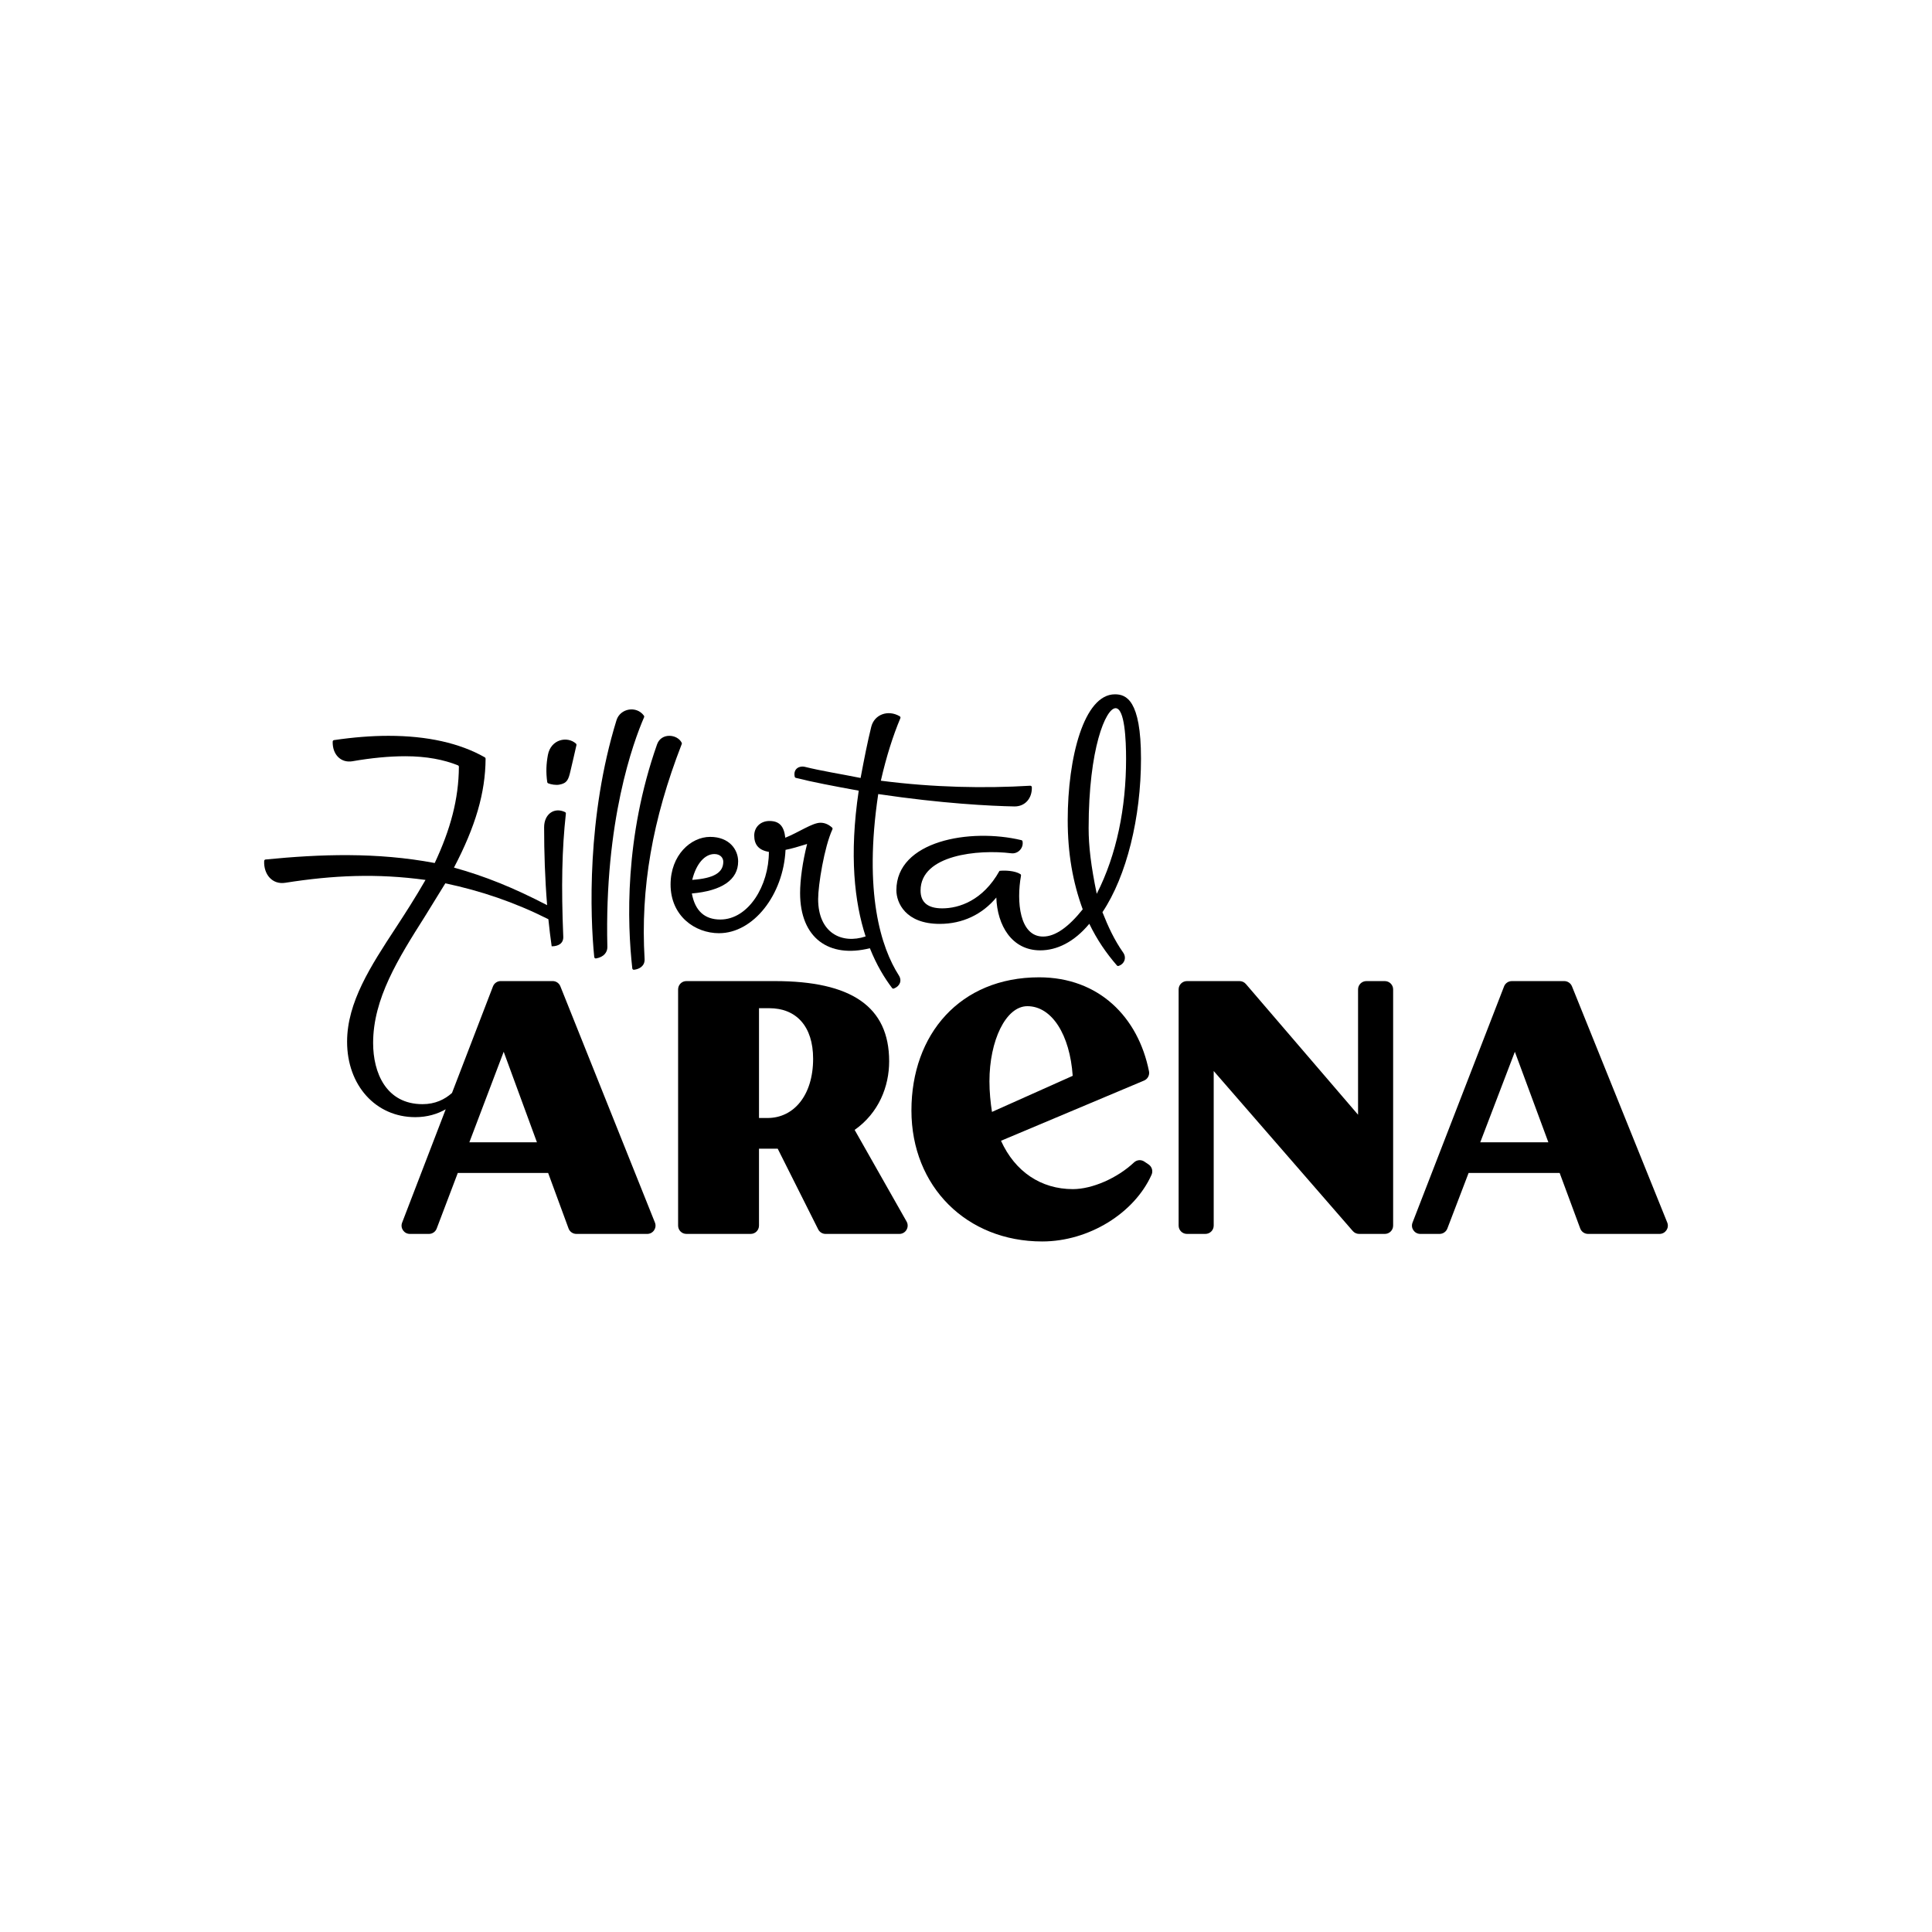
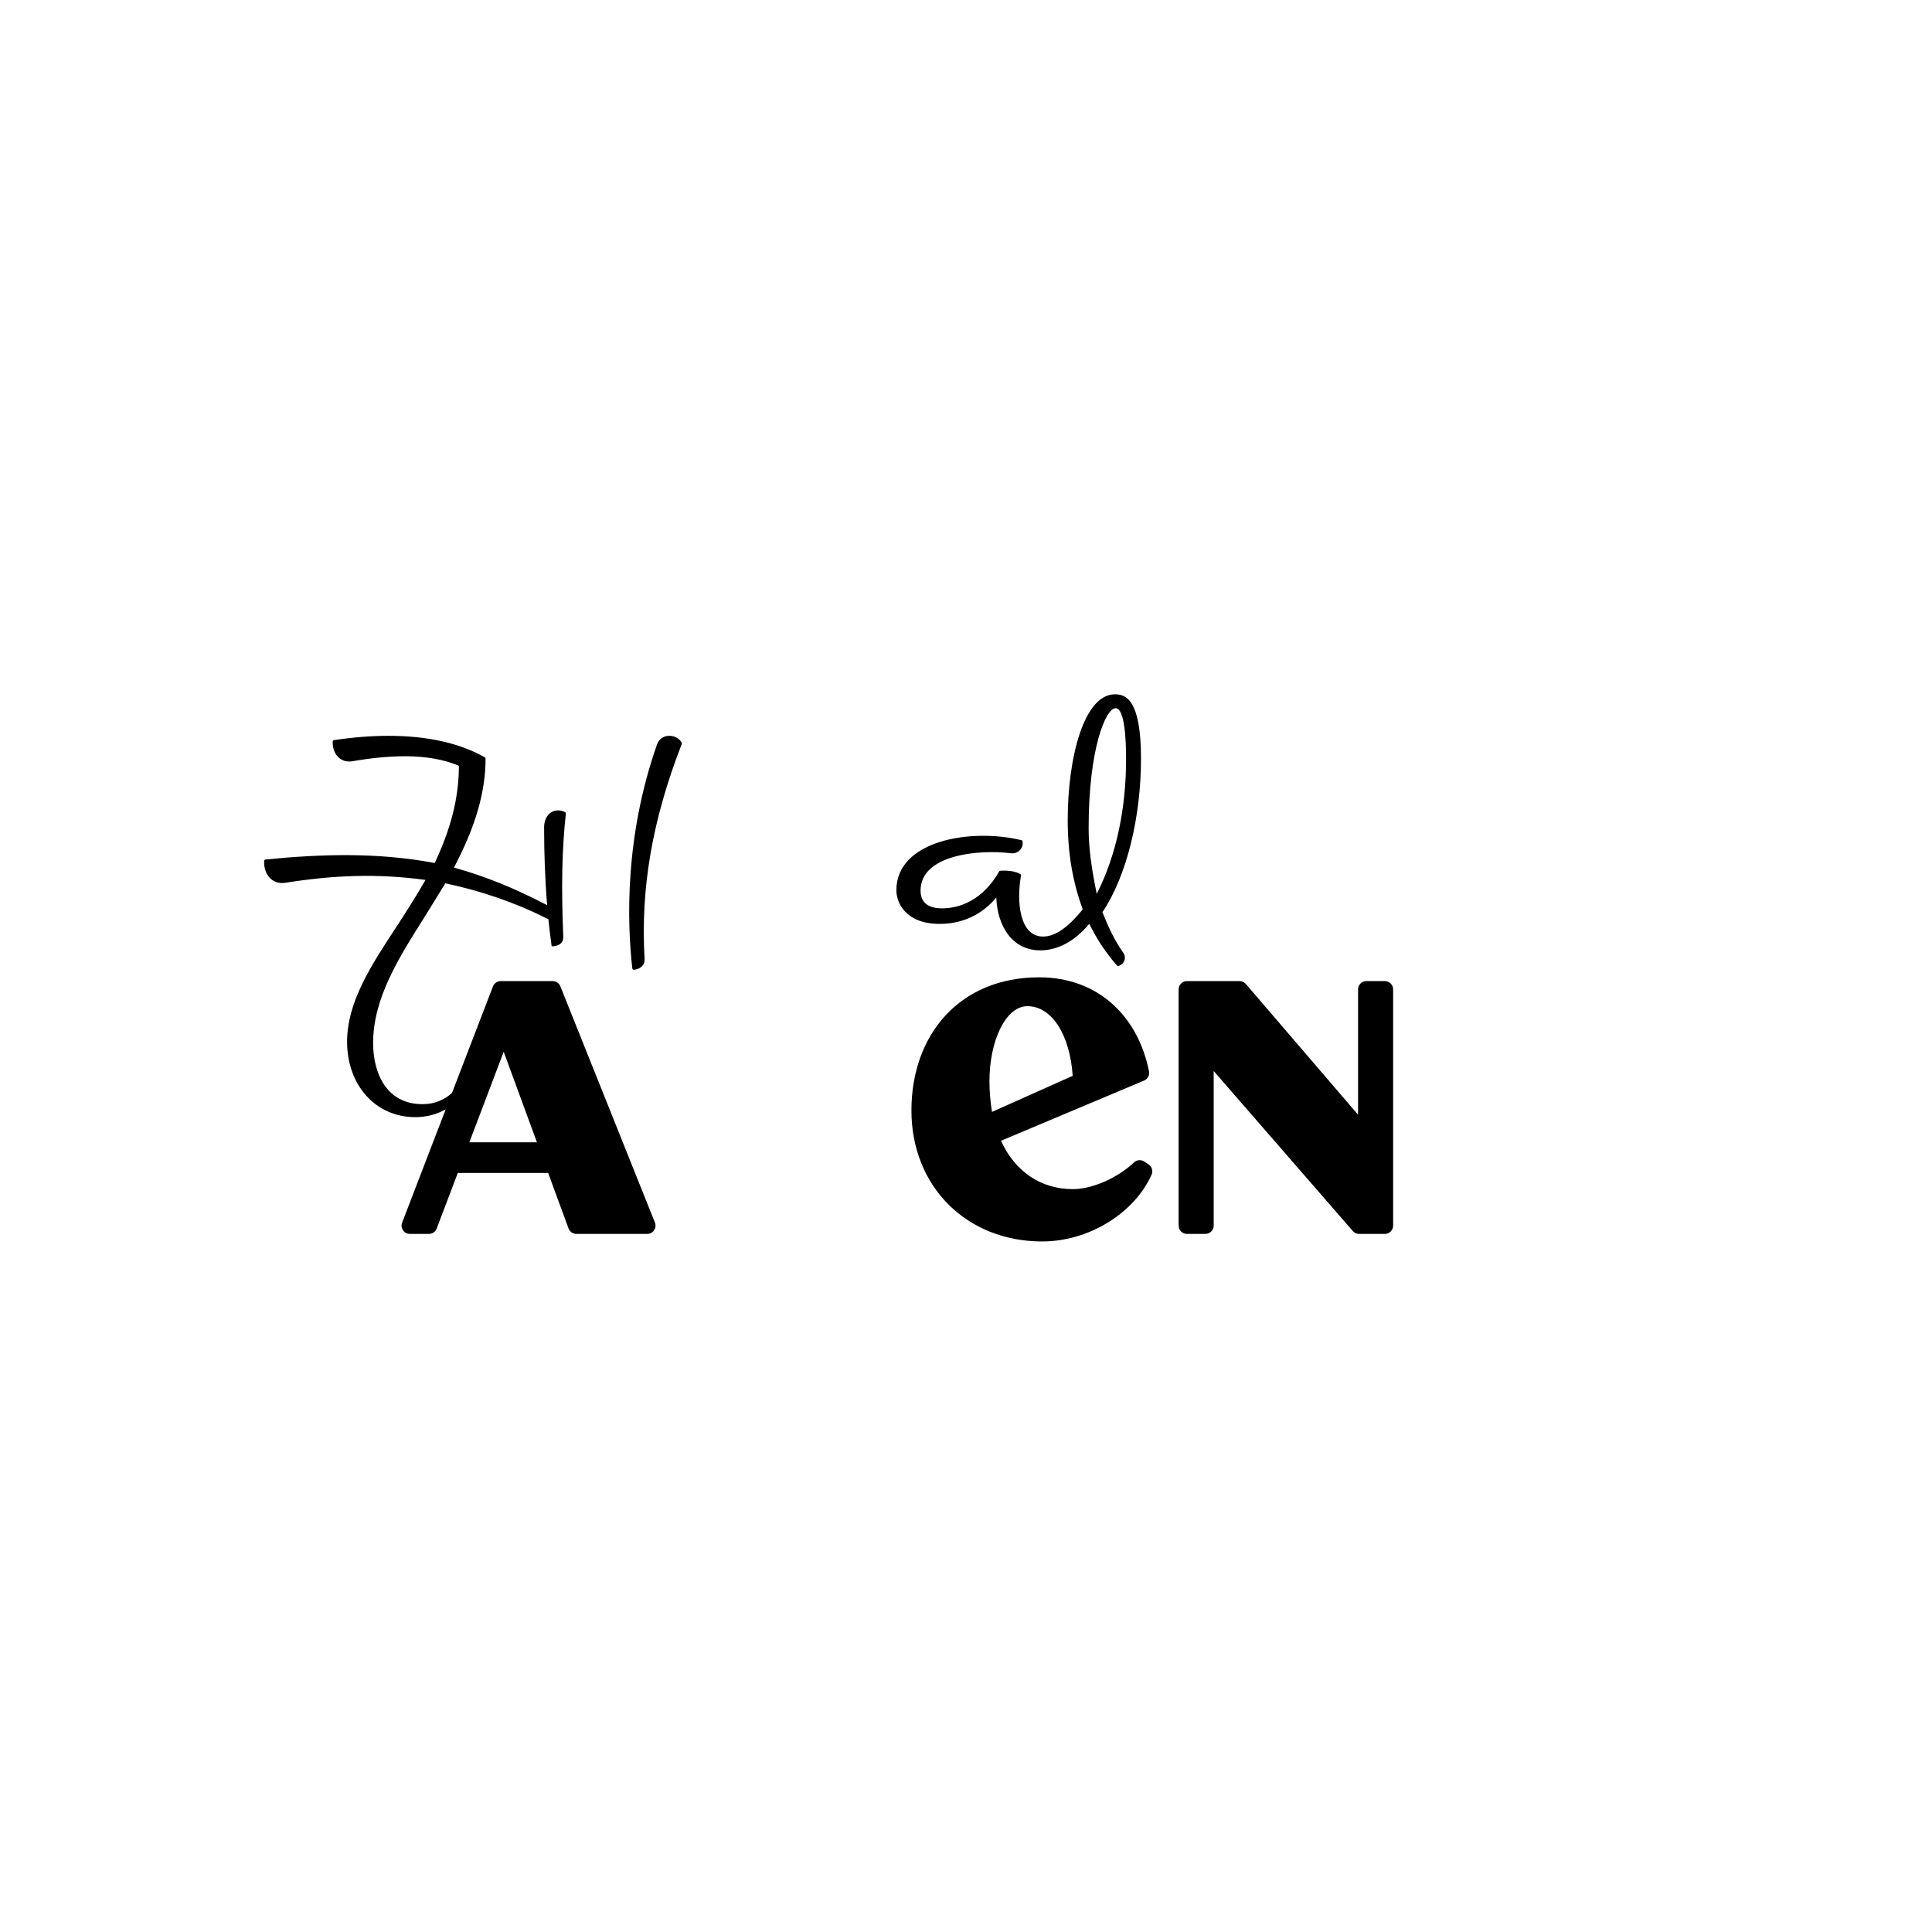
<svg xmlns="http://www.w3.org/2000/svg" width="700px" height="700px" viewBox="0 0 700 700" version="1.1">
  <title>safari_pinned_tab</title>
  <g id="safari_pinned_tab" stroke="none" stroke-width="1" fill="none" fill-rule="evenodd">
    <g id="Assets/Logo-Silhouette" transform="translate(95.703, 251.562)" fill="#000000" fill-rule="nonzero">
      <g id="logo">
-         <path d="M120.273,95.691 C123.09,95.21 124.397,93.427 124.357,91.542 C123.235,45.947 133.764,17.276 137.67,8.291 C137.747,8.114 137.727,7.909 137.61,7.751 C134.926,4.028 129.018,5.069 127.674,9.36 C116.891,44.298 118.089,80.273 119.603,95.198 C119.635,95.521 119.942,95.75 120.273,95.695 L120.273,95.691 Z" id="Path" />
-         <path d="M102.915,32.25 C104.003,32.679 105.639,32.95 106.895,32.74 C109.794,32.243 110.25,30.862 110.939,27.987 C111.791,24.45 112.393,21.712 113.157,18.397 C113.203,18.206 113.142,18.003 112.994,17.873 C109.866,15.047 103.889,16.248 102.812,21.968 C102.218,25.176 102.058,28.239 102.576,31.826 C102.603,32.021 102.732,32.185 102.915,32.254 L102.915,32.25 Z" id="Path" />
        <path d="M133.39,99.304 C133.426,99.616 133.709,99.836 134.02,99.801 C135.874,99.588 137.99,98.5 137.847,95.887 C136.332,70.263 140.661,45.385 151.313,18 C151.368,17.854 151.364,17.693 151.293,17.555 C149.718,14.393 143.886,13.814 142.363,18.138 C130.5,51.842 131.549,82.842 133.39,99.308 L133.39,99.304 Z" id="Path" />
        <path d="M282.225,87.77 C273.683,87.77 272.532,75.099 274.225,65.705 C274.264,65.48 274.166,65.255 273.976,65.133 C271.974,63.872 268.279,63.742 266.435,63.967 C260.406,74.779 251.718,77.552 245.688,77.552 C240.45,77.552 237.835,75.375 237.835,71.097 C237.835,58.105 258.859,56.126 270.644,57.592 C273.141,57.932 275.238,55.68 274.779,53.274 C274.739,53.061 274.573,52.887 274.359,52.84 C255.765,48.38 229.072,53.069 229.072,70.983 C229.072,75.498 232.363,83.18 244.782,83.18 C253.039,83.18 260.176,79.775 265.28,73.625 C265.616,83.682 270.854,92.767 281.2,92.767 C287.15,92.767 293.417,89.836 298.972,83.141 C301.852,89.082 305.112,93.767 308.977,98.242 C309.123,98.412 309.357,98.479 309.57,98.412 C311.659,97.74 312.585,95.473 311.232,93.557 C308.059,89.042 305.836,84.251 303.735,78.942 C312.502,65.832 317.701,44.6 317.701,23.294 C317.701,1.987 312.292,0 308.249,0 C297.021,0 291.15,22.934 291.15,45.588 C291.15,57.627 292.974,68.044 296.586,77.907 C291.51,84.243 286.707,87.77 282.225,87.77 L282.225,87.77 Z M308.486,5.028 C311.818,5.028 312.296,16.555 312.296,23.408 C312.296,40.994 308.926,58.066 301.666,72.286 C299.565,62.107 298.73,55.056 298.73,48.444 C298.73,19.569 304.957,5.032 308.49,5.032 L308.486,5.028 Z" id="Shape" />
-         <path d="M508.374,191.39 L473.847,105.796 C473.385,104.656 472.27,103.906 471.031,103.906 L452.078,103.906 C450.824,103.906 449.696,104.671 449.246,105.835 L416.078,191.429 C415.317,193.398 416.783,195.508 418.91,195.508 L425.861,195.508 C427.119,195.508 428.251,194.735 428.697,193.567 L436.4,173.423 L469.39,173.423 L476.842,193.54 C477.281,194.723 478.416,195.508 479.69,195.508 L505.558,195.508 C507.705,195.508 509.17,193.362 508.374,191.39 L508.374,191.39 Z M440.623,162.315 L453.158,129.517 L465.299,162.315 L440.623,162.315 Z" id="Shape" />
-         <path d="M164.851,86.551 C177.238,86.551 188.146,72.647 188.91,56.358 C191.12,55.935 193.575,55.199 196.726,54.226 C195.101,60.65 194.188,67.196 194.188,71.995 C194.188,88.399 204.709,95.689 219.472,91.998 C221.88,98.062 224.751,102.781 227.522,106.42 C227.672,106.618 227.937,106.693 228.171,106.602 C230.369,105.748 231.183,103.734 229.95,101.824 C223.529,91.789 217.143,71.876 222.497,36.141 C245.611,39.59 263.332,40.464 271.777,40.623 C275.715,40.698 278.277,37.664 278.154,33.665 C278.146,33.348 277.874,33.103 277.557,33.123 C261.011,34.112 242.618,33.775 223.446,31.303 C225.423,22.585 227.89,14.887 230.515,8.657 C230.626,8.396 230.523,8.095 230.278,7.953 C226.075,5.481 221.07,7.261 219.955,11.826 C218.606,17.3 217.416,23.329 216.108,30.31 C208.655,28.803 202.072,27.81 195.848,26.264 C194.164,25.844 191.598,26.786 192.235,29.843 C192.278,30.053 192.436,30.223 192.646,30.275 C198.45,31.754 206.445,33.277 215.431,34.911 C211.917,58.356 213.921,75.42 217.926,87.726 C209.279,90.618 200.723,86.472 200.723,74.178 C200.723,69.198 202.934,55.333 205.899,48.925 C206.002,48.7 205.946,48.431 205.761,48.269 C204.404,47.078 203.064,46.532 201.554,46.532 C198.632,46.532 193.634,50.045 188.823,51.963 C188.364,47.687 186.601,45.899 183.078,45.899 C179.867,45.899 177.566,48.122 177.566,51.176 C177.566,54.467 179.191,56.492 182.88,57.086 C182.88,69.301 175.506,81.599 165.278,81.599 C159.608,81.599 156.121,78.466 154.97,72.161 C165.792,71.207 171.742,67.244 171.742,60.539 C171.742,56.295 168.571,51.655 161.593,51.655 C154.614,51.655 147.26,58.249 147.26,68.917 C147.26,80.301 156.081,86.559 164.843,86.559 L164.851,86.551 Z M163.107,57.873 C165.329,57.873 166.357,59.301 166.357,60.65 C166.357,64.617 162.949,66.678 155.097,67.236 C156.603,61.168 159.774,57.877 163.107,57.877 L163.107,57.873 Z" id="Shape" />
        <path d="M320.456,170.341 L318.915,169.304 C317.75,168.518 316.197,168.645 315.174,169.607 C309.157,175.266 300.06,179.28 293.024,179.28 C281.508,179.28 272.083,173.005 266.979,161.762 L318.812,139.947 C320.128,139.394 320.878,137.989 320.602,136.592 C316.667,116.908 302.422,102.539 280.789,102.539 C252.129,102.539 234.526,123.194 234.526,150.783 C234.526,178.372 254.551,198.242 281.903,198.242 C298.768,198.242 315.277,188.033 321.53,174.063 C322.127,172.729 321.672,171.162 320.46,170.345 L320.456,170.341 Z M262.791,140.191 C262.791,125.55 268.681,112.997 276.535,112.997 C285.435,112.997 291.937,123.38 292.957,138.23 L263.708,151.304 C263.182,147.906 262.791,144.114 262.791,140.191 Z" id="Shape" />
        <path d="M406.03,103.906 L399.373,103.906 C397.699,103.906 396.347,105.253 396.347,106.912 L396.347,152.324 L355.689,104.945 C355.113,104.285 354.277,103.906 353.399,103.906 L334.362,103.906 C332.688,103.906 331.336,105.253 331.336,106.912 L331.336,192.502 C331.336,194.165 332.692,195.508 334.362,195.508 L341.019,195.508 C342.693,195.508 344.045,194.161 344.045,192.502 L344.045,136.488 L394.454,194.481 C395.031,195.136 395.862,195.508 396.733,195.508 L406.03,195.508 C407.705,195.508 409.057,194.161 409.057,192.502 L409.057,106.912 C409.057,105.249 407.701,103.906 406.03,103.906 Z" id="Path" />
        <path d="M141.588,191.389 L107.324,105.788 C106.869,104.648 105.762,103.899 104.529,103.899 L85.72,103.899 C84.475,103.899 83.357,104.664 82.91,105.828 L68.066,144.431 C65.473,146.778 61.971,148.498 57.405,148.498 C44.163,148.498 39.486,137.066 39.486,126.348 C39.486,110.25 48.562,95.772 58.235,80.502 C60.575,76.747 62.912,72.869 65.647,68.479 C78.601,71.232 90.701,75.319 102.987,81.485 C103.323,84.802 103.714,88.088 104.177,91.303 L104.216,91.303 C106.671,91.303 108.498,90.195 108.379,87.78 C107.632,69.686 107.897,56.132 109.324,43.232 C109.351,42.996 109.225,42.767 109.008,42.664 C105.062,40.79 101.441,43.426 101.441,48.187 C101.441,57.169 101.75,66.846 102.529,76.396 C90.266,70.033 80.064,65.919 68.778,62.782 C76.561,47.923 80.17,35.706 80.234,23.315 C80.234,23.114 80.127,22.929 79.953,22.83 C70.873,17.674 59.121,15.039 45.036,15.039 C38.87,15.039 32.244,15.572 25.315,16.593 C25.046,16.633 24.844,16.865 24.836,17.138 C24.71,21.82 27.813,24.944 31.956,24.258 C38.735,23.071 45.273,22.435 51.14,22.435 C58.773,22.435 65.153,23.682 70.209,25.733 C70.422,25.82 70.565,26.025 70.561,26.254 C70.497,37.982 67.489,48.988 61.805,61.122 C40.763,57.157 20.31,57.907 0.518,59.848 C0.241,59.875 0.028,60.104 0.012,60.384 C-0.218,65.22 2.941,69.047 7.696,68.281 C25.018,65.552 40.834,64.842 58.472,67.252 C54.591,73.978 51.14,79.319 47.732,84.538 C38.656,98.384 30.054,111.555 30.054,125.875 C30.054,141.697 40.439,153.204 54.749,153.204 C59.125,153.204 62.789,152.064 65.786,150.356 L49.993,191.429 C49.234,193.397 50.689,195.508 52.804,195.508 L59.702,195.508 C60.955,195.508 62.074,194.739 62.516,193.571 L70.161,173.425 L102.9,173.425 L110.296,193.539 C110.731,194.723 111.862,195.508 113.123,195.508 L138.793,195.508 C140.924,195.508 142.379,193.366 141.588,191.389 L141.588,191.389 Z M74.352,162.317 L86.796,129.512 L98.84,162.317 L74.352,162.317 L74.352,162.317 Z" id="Shape" />
-         <path d="M213.95,157.824 C222.68,151.674 226.455,142.119 226.455,132.959 C226.455,113.066 212.644,103.906 185.028,103.906 L152.98,103.906 C151.324,103.906 149.987,105.253 149.987,106.912 L149.987,192.498 C149.987,194.161 151.328,195.504 152.98,195.504 L176.302,195.504 C177.958,195.504 179.295,194.157 179.295,192.498 L179.295,164.622 L186.07,164.622 L200.741,193.853 C201.249,194.868 202.283,195.508 203.415,195.508 L230.163,195.508 C232.459,195.508 233.902,193.015 232.766,191.013 L213.95,157.82 L213.95,157.824 Z M182.425,153.507 L179.299,153.507 L179.299,113.726 L183.011,113.726 C192.782,113.726 198.905,120.267 198.905,132.046 C198.905,145.394 191.803,153.507 182.425,153.507 L182.425,153.507 Z" id="Shape" />
      </g>
    </g>
  </g>
</svg>